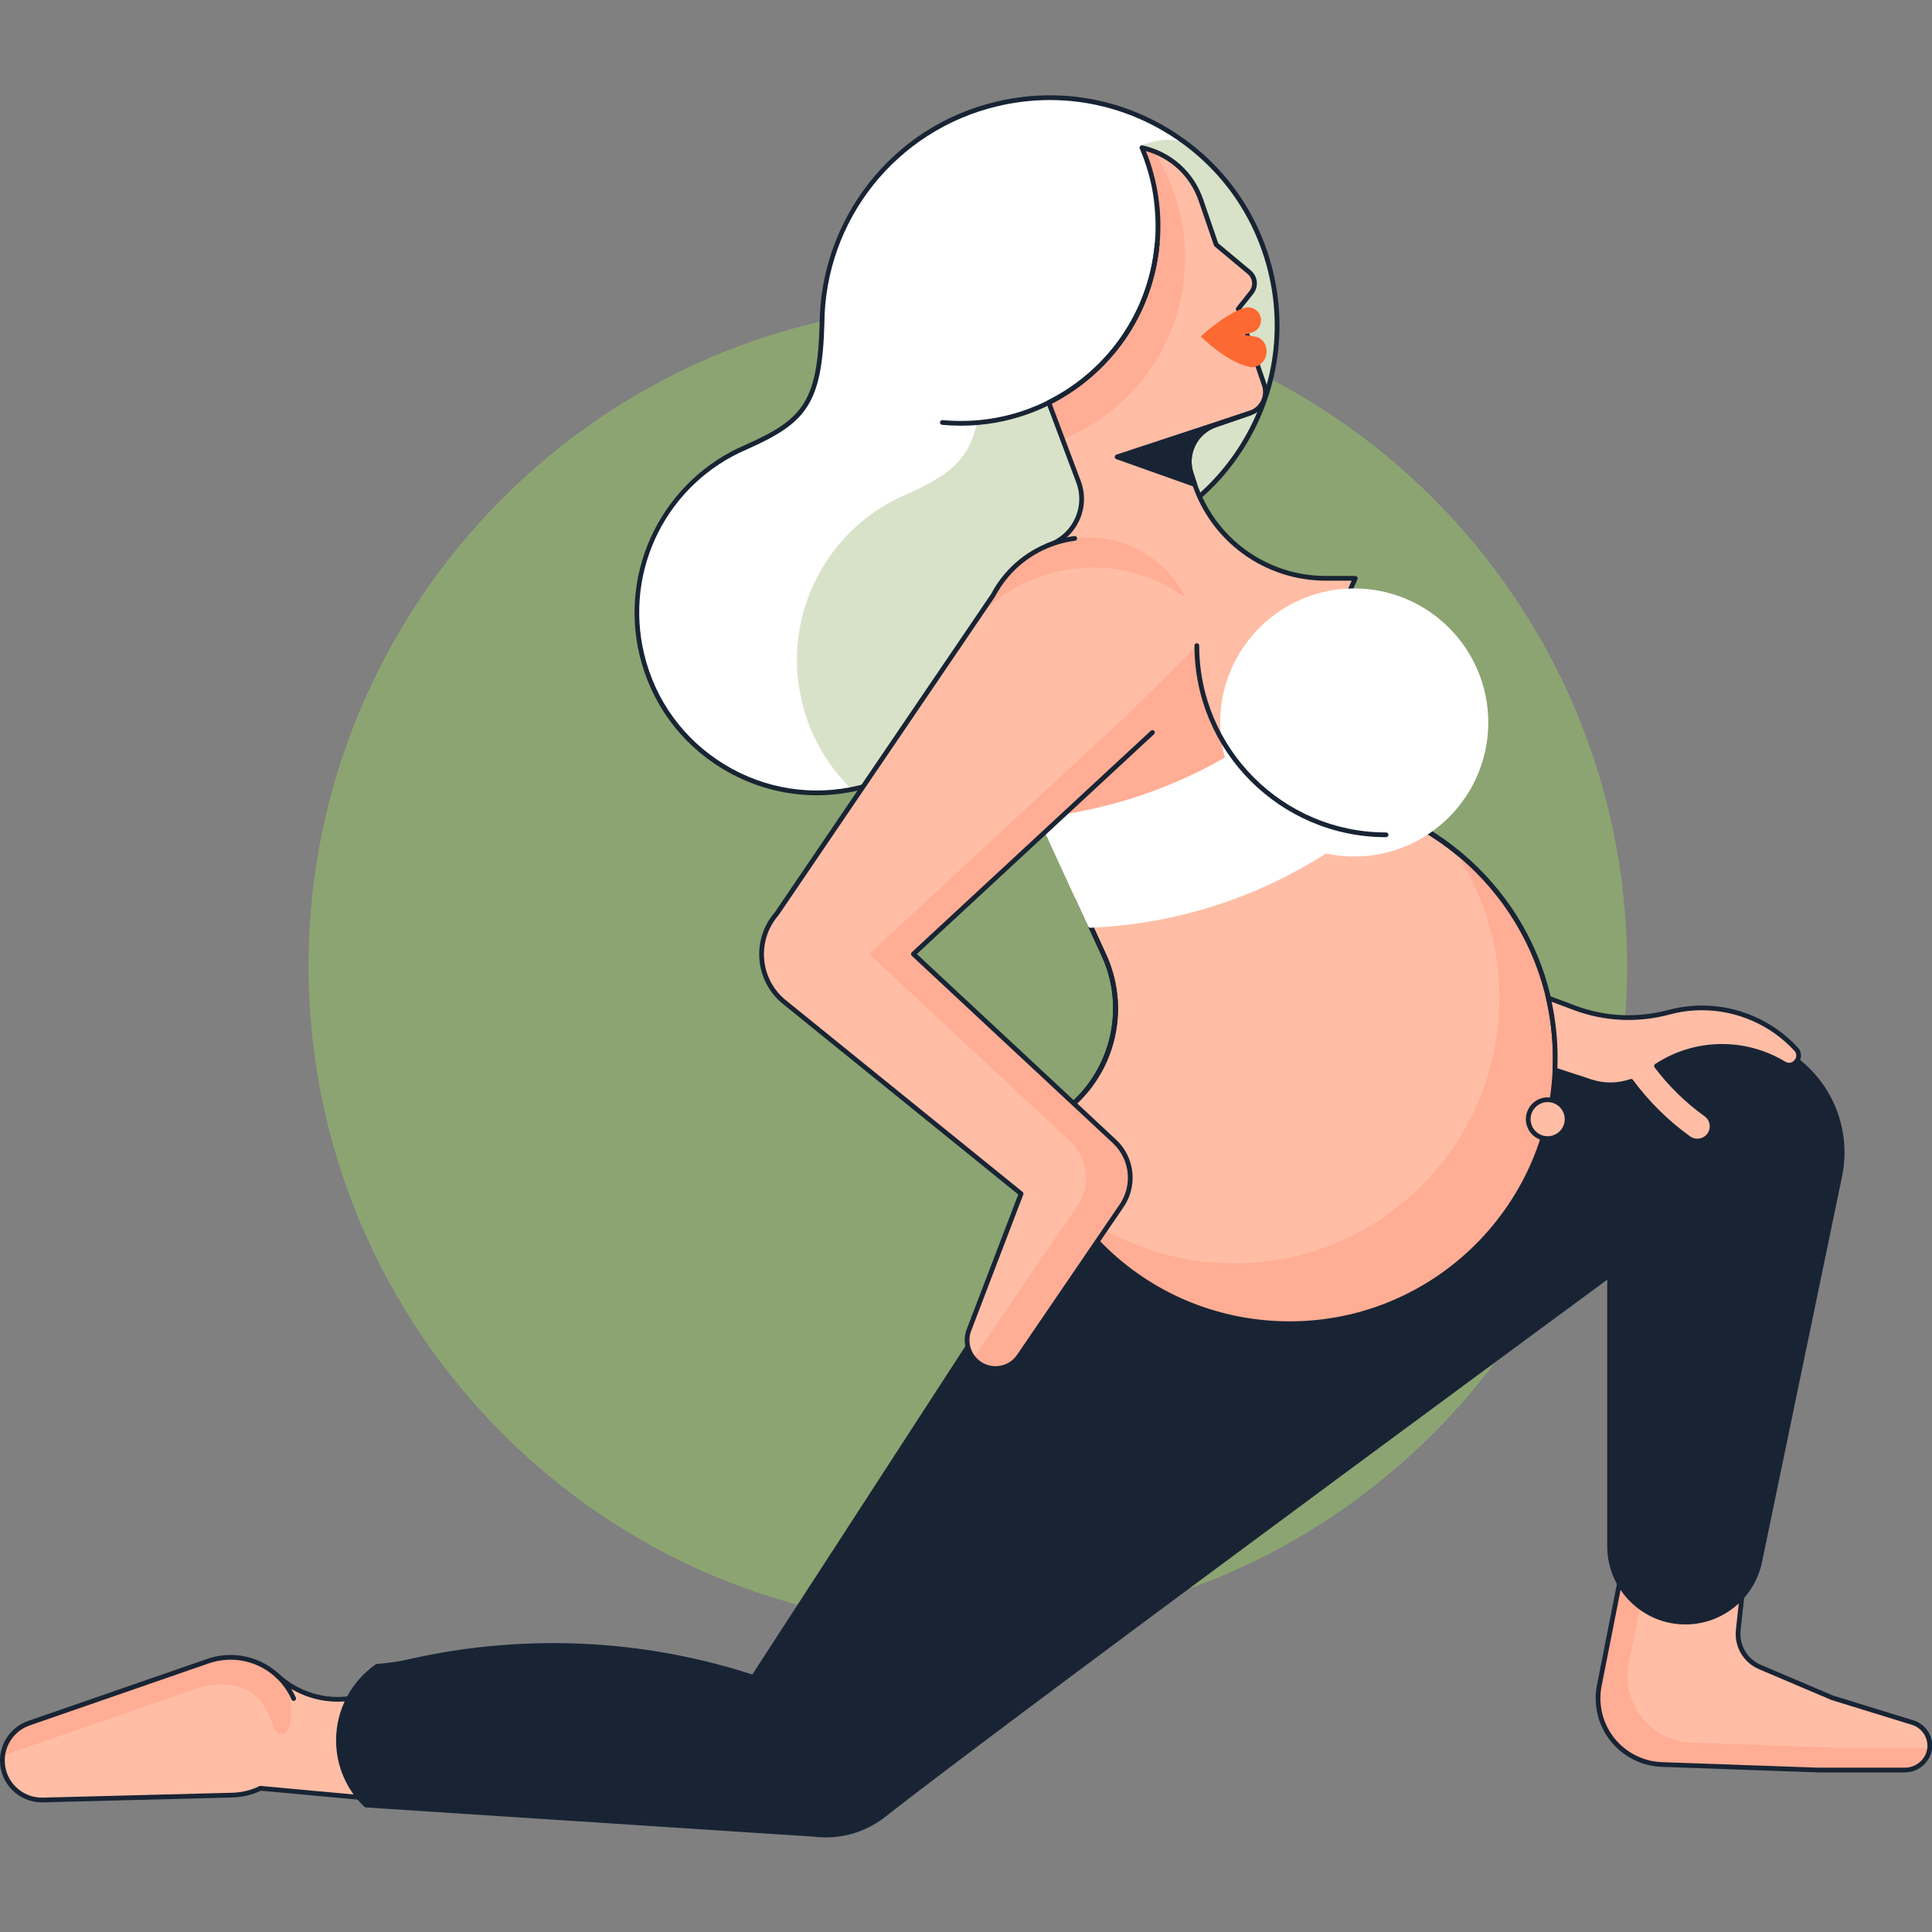
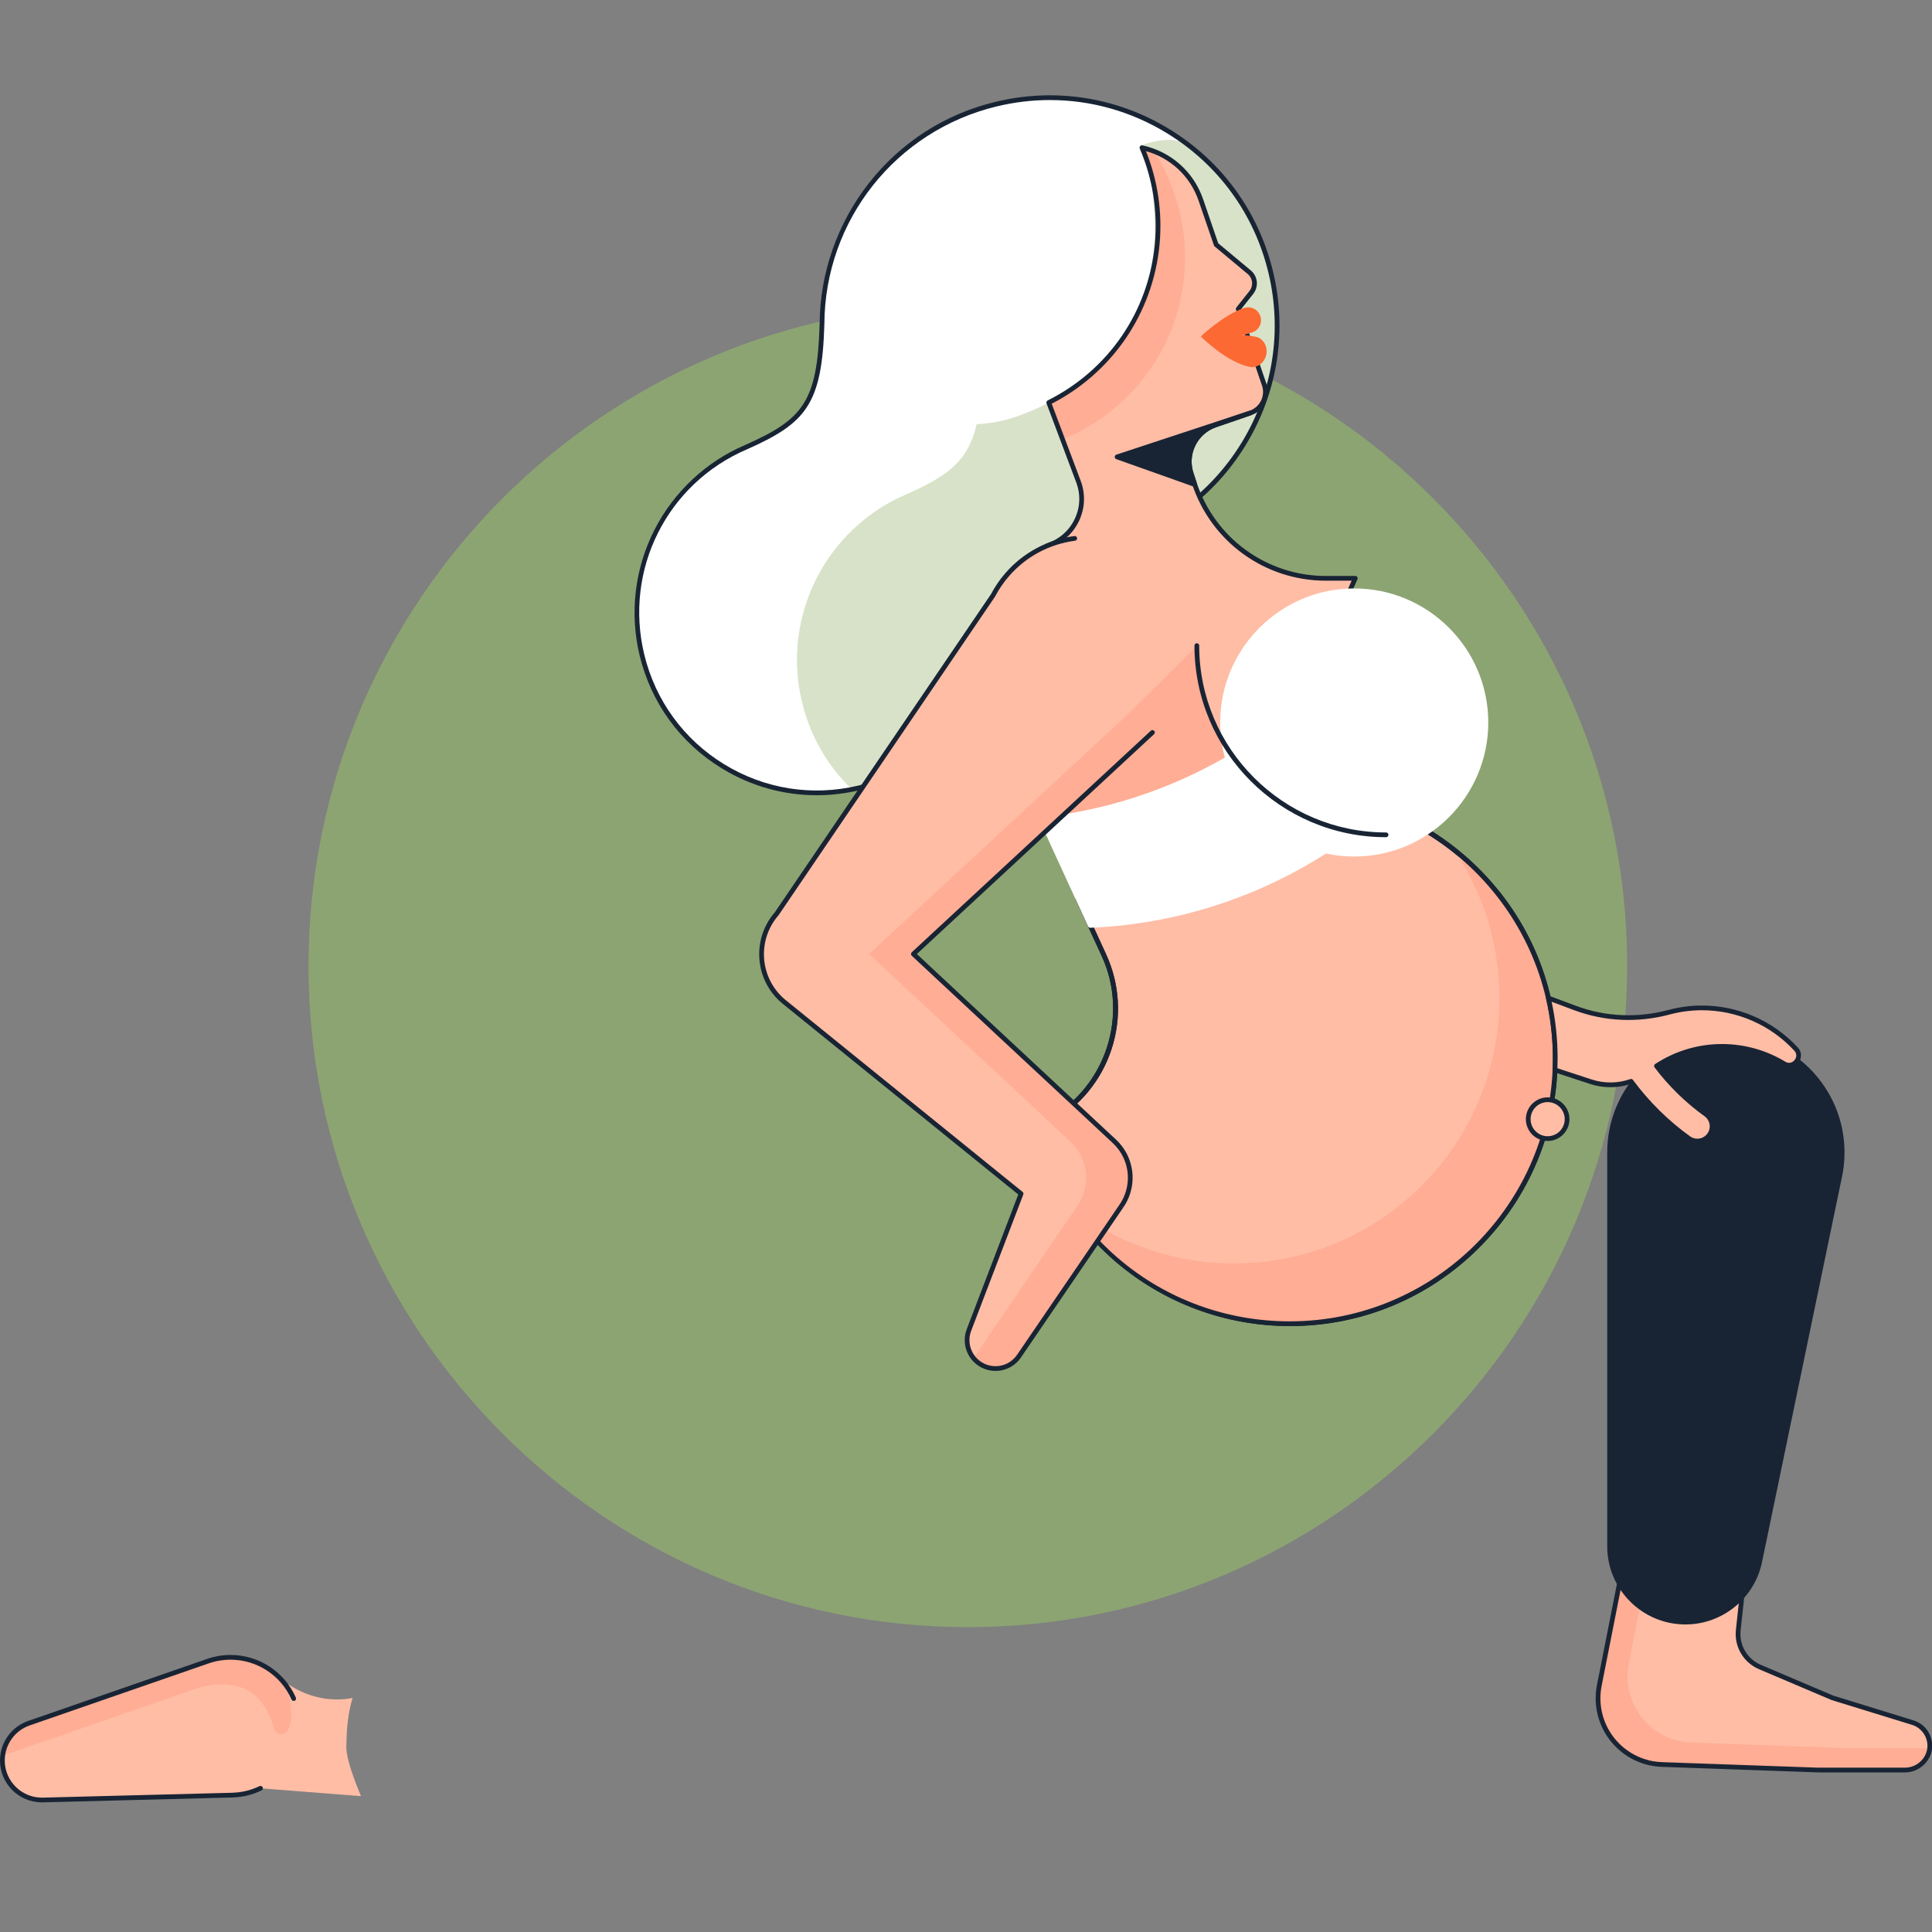
<svg xmlns="http://www.w3.org/2000/svg" width="526" height="526" viewBox="0 0 526 526" fill="none">
  <rect x="0" y="0" width="526" height="526" fill="#808080" stroke="none" />
  <g clip-path="url(#clip0_19_255)">
    <path fill-rule="evenodd" clip-rule="evenodd" d="M263.5 443C362.365 443 443 362.141 443 263C443 163.859 362.365 83 263.5 83C164.635 83 84 163.859 84 263C84 362.141 164.635 443 263.5 443Z" fill="#8CA472" />
    <path d="M203.131 121.738C218.956 114.695 223.204 109.815 223.8 88.134C223.968 60.322 242.985 35.147 271.239 28.339C304.495 20.325 337.949 40.791 345.962 74.046C353.975 107.301 333.51 140.755 300.254 148.768C300.177 148.786 300.102 148.802 300.025 148.82C278.295 153.971 274.246 159.009 270.635 175.897C267.162 194.269 253.28 209.82 233.925 214.484C207.596 220.827 181.113 204.625 174.769 178.299C169.081 154.694 181.52 130.966 203.129 121.738H203.131Z" fill="white" />
    <path d="M246.722 134.605C258.183 129.506 263.572 125.537 265.897 115.5C267.002 115.454 268.106 115.343 269.206 115.206C273.536 114.672 277.671 113.226 281.653 111.487C284.964 110.042 288.138 108.269 291.085 106.181C291.276 106.111 291.465 106.037 291.645 105.949C295.501 104.083 298.897 100.857 301.852 97.807C304.688 94.877 307.197 91.683 308.908 87.961C310.714 84.033 311.95 79.963 312.851 75.741C313.829 71.156 314.492 66.559 314.415 61.86C314.34 57.349 313.803 52.858 313.537 48.357C313.494 47.617 313.336 46.922 313.078 46.295C312.802 44.796 311.235 40.94 310.497 39.627C311.615 39.291 318.954 36.272 323.84 39.72C334.506 48.032 342.54 59.875 345.954 74.043C353.967 107.299 333.502 140.753 300.247 148.766C300.169 148.784 300.094 148.799 300.017 148.817C278.287 153.968 274.238 159.006 270.628 175.894C267.154 194.266 253.272 209.818 233.917 214.481C233.251 214.641 232.585 214.783 231.919 214.915C225.447 208.664 220.618 200.558 218.355 191.164C212.667 167.559 225.106 143.831 246.715 134.603L246.722 134.605Z" fill="#D8E2C9" />
    <path d="M222.348 216.512C213.31 216.512 204.422 214.03 196.515 209.193C185.195 202.269 177.249 191.35 174.142 178.449C171.376 166.965 172.795 154.848 178.137 144.335C183.42 133.937 192.205 125.702 202.871 121.147C218.541 114.174 222.564 109.557 223.153 88.116C223.235 74.397 227.966 60.84 236.477 49.962C245.249 38.749 257.216 31.053 271.087 27.714C287.338 23.799 304.141 26.447 318.402 35.17C332.663 43.893 342.671 57.648 346.586 73.899C350.501 90.15 347.854 106.953 339.131 121.214C330.408 135.475 316.653 145.483 300.402 149.398L300.221 149.439C300.206 149.444 300.19 149.45 300.172 149.452C278.589 154.567 274.816 159.427 271.265 176.034C267.642 195.198 253.043 210.543 234.074 215.114C230.183 216.05 226.25 216.515 222.348 216.515V216.512ZM285.857 27.237C281.039 27.237 276.189 27.81 271.387 28.966C243.917 35.585 224.611 59.916 224.441 88.137C223.837 110.14 219.413 115.198 203.39 122.326C203.387 122.326 203.384 122.329 203.379 122.331C181.611 131.627 169.84 155.101 175.394 178.147C178.421 190.713 186.161 201.348 197.186 208.091C208.21 214.835 221.204 216.884 233.77 213.857C252.245 209.405 266.468 194.457 269.998 175.778C273.629 158.794 277.751 153.445 299.813 148.208C299.831 148.203 299.849 148.198 299.868 148.193L300.095 148.141C316.01 144.306 329.481 134.502 338.024 120.538C346.566 106.571 349.159 90.114 345.324 74.198C341.489 58.283 331.688 44.811 317.721 36.269C307.968 30.302 297 27.239 285.852 27.239L285.857 27.237Z" fill="#182434" />
    <path d="M315.055 66.456C315.917 57.165 314.358 48.21 310.9 40.207C318.126 41.774 324.382 46.971 326.955 54.479L331.112 66.6L340.109 74.105C341.766 75.489 342.019 77.94 340.677 79.633L337.12 84.116L344.194 104.736C345.278 107.897 343.595 111.34 340.431 112.426L330.903 115.696C325.396 117.585 322.464 123.58 324.354 129.088L325.128 131.452C330.199 146.962 344.669 157.455 360.987 157.455H368.982L340.15 222.923L285.808 227.991L285.139 148.575C292.443 146.26 296.311 138.296 293.615 131.126L285.524 109.606C301.594 101.569 313.272 85.667 315.053 66.461L315.055 66.456Z" fill="#FFBDA5" />
    <path d="M315.055 66.456C315.917 57.165 314.359 48.21 310.9 40.207C311.979 40.442 313.035 40.757 314.059 41.149C319.481 49.501 322.632 59.46 322.632 70.157C322.632 92.542 308.841 111.704 289.292 119.616L285.527 109.598C301.597 101.562 313.275 85.659 315.055 66.453V66.456Z" fill="#FFAD94" />
-     <path d="M261.624 115.9C259.926 115.9 258.217 115.823 256.504 115.663C256.15 115.629 255.887 115.314 255.921 114.961C255.954 114.607 256.266 114.344 256.623 114.377C270.749 115.686 284.538 111.417 295.455 102.354C306.369 93.29 313.102 80.521 314.413 66.394C314.446 66.04 314.761 65.777 315.115 65.811C315.471 65.844 315.732 66.159 315.698 66.513C314.356 80.983 307.46 94.062 296.281 103.347C286.425 111.531 274.277 115.9 261.624 115.9Z" fill="#182434" />
    <path d="M285.81 228.631C285.65 228.631 285.498 228.572 285.377 228.466C285.243 228.345 285.165 228.175 285.165 227.994L284.497 148.577C284.497 148.293 284.677 148.043 284.948 147.958C288.311 146.892 291.011 144.559 292.551 141.387C294.092 138.216 294.257 134.652 293.016 131.351L284.925 109.83C284.809 109.521 284.946 109.175 285.24 109.025C301.801 100.743 312.707 84.808 314.415 66.399C315.236 57.547 313.816 48.579 310.312 40.468C310.216 40.246 310.252 39.988 310.405 39.802C310.557 39.616 310.802 39.531 311.04 39.58C318.813 41.266 324.991 46.757 327.569 54.272L331.667 66.224L340.524 73.612C342.468 75.233 342.757 78.054 341.185 80.036L337.848 84.242L344.808 104.529C346.006 108.024 344.14 111.841 340.646 113.038L331.118 116.308C328.617 117.165 326.601 118.945 325.44 121.32C324.279 123.694 324.111 126.378 324.968 128.879L325.745 131.253C330.743 146.541 344.906 156.81 360.99 156.81H368.985C369.201 156.81 369.405 156.921 369.524 157.101C369.643 157.285 369.663 157.514 369.573 157.713L340.741 223.181C340.646 223.395 340.444 223.542 340.21 223.563L285.867 228.631C285.847 228.631 285.826 228.634 285.808 228.634L285.81 228.631ZM285.79 149.034L286.448 227.282L339.714 222.314L367.994 158.098H360.99C344.346 158.098 329.691 147.47 324.516 131.65L323.742 129.286C321.744 123.462 324.862 117.087 330.694 115.085L340.222 111.815C343.043 110.847 344.55 107.766 343.583 104.945L336.509 84.325C336.437 84.116 336.478 83.886 336.615 83.716L340.171 79.233C341.304 77.806 341.095 75.77 339.696 74.603L330.7 67.099C330.609 67.024 330.54 66.923 330.503 66.812L326.346 54.69C324.054 48.009 318.738 43.023 311.989 41.144C315.215 49.137 316.498 57.88 315.698 66.518C314.828 75.896 311.538 84.911 306.178 92.588C301.093 99.874 294.242 105.856 286.334 109.918L294.221 130.897C295.589 134.533 295.406 138.458 293.71 141.953C292.084 145.302 289.281 147.803 285.792 149.037L285.79 149.034Z" fill="#182434" />
    <path d="M326.927 91.597C326.927 91.597 333.848 98.599 340.212 99.876C342.267 100.289 344.303 98.787 344.757 96.524C345.211 94.258 343.913 92.088 341.859 91.675C335.435 90.384 326.927 91.595 326.927 91.595V91.597Z" fill="#FD6932" />
    <path d="M326.927 91.597C326.927 91.597 335.283 92.436 340.953 90.493C342.785 89.866 343.758 87.871 343.131 86.041C342.504 84.209 340.509 83.236 338.679 83.863C332.958 85.827 326.929 91.6 326.929 91.6L326.927 91.597Z" fill="#FD6932" />
    <path d="M330.906 115.694C325.399 117.583 322.467 123.578 324.356 129.085L325.13 131.452C325.182 131.606 325.233 131.759 325.285 131.911L304.136 124.396L340.434 112.426L330.906 115.696V115.694Z" fill="#182434" />
    <path d="M325.285 132.553C325.213 132.553 325.14 132.541 325.068 132.517L303.919 125.002C303.658 124.909 303.488 124.662 303.491 124.388C303.493 124.112 303.671 123.869 303.935 123.782L340.233 111.812C340.571 111.701 340.932 111.882 341.045 112.22C341.159 112.555 340.978 112.922 340.643 113.035L331.115 116.305C328.614 117.162 326.599 118.943 325.437 121.317C324.276 123.691 324.108 126.375 324.965 128.876L325.742 131.25C325.78 131.366 325.819 131.482 325.858 131.596L325.894 131.702C325.974 131.937 325.912 132.195 325.737 132.37C325.613 132.492 325.45 132.556 325.282 132.556L325.285 132.553ZM306.128 124.416L324.258 130.86L323.742 129.286C322.774 126.468 322.965 123.436 324.276 120.752C324.833 119.611 325.569 118.589 326.444 117.719L306.126 124.419L306.128 124.416Z" fill="#182434" />
    <path d="M62.335 451.224C67.401 451.111 72.023 453.005 75.46 456.166C80.803 461.077 87.998 463.539 95.169 462.427C95.446 462.383 95.722 462.339 95.995 462.29C95.861 462.711 95.74 463.132 95.631 463.555C94.622 467.442 94.349 471.511 94.287 475.514C94.222 479.775 98.248 488.859 98.295 489.014L70.924 486.872C68.585 487.917 65.494 488.74 62.766 488.74C52.255 488.74 43.761 480.095 44.012 469.527C44.247 459.568 52.376 451.449 62.335 451.224Z" fill="#FFBDA5" />
    <path d="M7.881 469.142C19.679 465.054 35.807 459.466 56.267 452.378C56.381 452.337 56.5 452.298 56.616 452.257C56.621 452.257 56.624 452.254 56.629 452.251C58.554 451.586 60.619 451.217 62.771 451.217C73.133 451.217 81.53 459.617 81.53 469.976C81.53 480.335 73.391 488.467 63.251 488.725V488.73C41.401 489.293 24.211 489.735 11.68 490.056C11.587 490.056 11.497 490.059 11.404 490.059C5.463 490.059 0.648 485.243 0.648 479.303C0.648 474.595 3.672 470.598 7.884 469.137L7.881 469.142Z" fill="#FFBDA5" />
    <path d="M60.317 458.579C57.883 458.579 55.55 458.995 53.372 459.748C53.372 459.748 53.364 459.751 53.359 459.754C53.228 459.8 53.096 459.841 52.967 459.89C19.836 471.369 18.334 471.888 0.725 477.989C1.229 473.865 4.07 470.461 7.882 469.14C19.679 465.052 35.808 459.464 56.268 452.375C56.381 452.334 56.5 452.295 56.616 452.254C56.621 452.254 56.624 452.251 56.629 452.249C58.554 451.583 60.619 451.214 62.771 451.214C73.133 451.214 79.923 457.273 79.169 468.327C79.092 469.449 78.736 470.366 78.281 471.147C77.427 472.613 75.221 472.337 74.704 470.722C72.413 463.542 68.789 458.574 60.319 458.574L60.317 458.579Z" fill="#FFAD94" />
-     <path d="M99.975 490.196C99.954 490.196 99.936 490.196 99.915 490.193L70.867 487.514C70.513 487.481 70.25 487.169 70.284 486.812C70.317 486.456 70.629 486.196 70.986 486.229L98.821 488.797C95.394 482.59 93.608 478.004 93.647 475.504C93.699 472.115 93.9 467.674 95.012 463.392C95.038 463.289 95.066 463.189 95.095 463.085C87.925 464.05 80.493 461.681 75.053 456.662C74.792 456.419 74.774 456.012 75.017 455.751C75.259 455.49 75.667 455.472 75.928 455.715C81.29 460.665 88.692 462.897 95.73 461.684L95.89 461.656C96.112 461.617 96.339 461.697 96.488 461.867C96.638 462.038 96.687 462.272 96.617 462.487C96.488 462.892 96.37 463.305 96.261 463.718C95.185 467.867 94.989 472.208 94.937 475.524C94.917 476.874 95.59 480.399 100.328 488.851C100.558 489.262 100.568 489.277 100.594 489.36C100.659 489.566 100.615 489.791 100.478 489.956C100.354 490.108 100.171 490.196 99.978 490.196H99.975Z" fill="#182434" />
    <path d="M11.402 490.709C5.115 490.709 0 485.594 0 479.308C0 474.453 3.081 470.123 7.67 468.533L56.056 451.769C56.123 451.743 56.203 451.717 56.286 451.689L56.404 451.647C58.466 450.933 60.603 450.574 62.771 450.574C70.472 450.574 77.45 455.131 80.547 462.185C80.692 462.51 80.542 462.892 80.217 463.034C79.889 463.176 79.51 463.029 79.368 462.703C76.477 456.117 69.963 451.864 62.774 451.864C60.75 451.864 58.755 452.2 56.843 452.863C56.838 452.863 56.82 452.871 56.812 452.873L56.704 452.909C56.634 452.933 56.564 452.956 56.495 452.982L8.096 469.751C4.029 471.16 1.293 475 1.293 479.305C1.293 484.882 5.83 489.416 11.404 489.416C11.458 489.416 11.513 489.416 11.567 489.414H11.665C11.685 489.411 11.709 489.411 11.729 489.414L63.15 488.09C63.179 488.085 63.207 488.082 63.236 488.082C65.832 488.018 68.325 487.414 70.647 486.291C70.97 486.136 71.355 486.271 71.509 486.591C71.664 486.911 71.53 487.298 71.21 487.452C68.748 488.642 66.105 489.287 63.357 489.37C63.328 489.375 63.3 489.378 63.272 489.378L11.701 490.704C11.68 490.704 11.66 490.704 11.639 490.704H11.613C11.546 490.707 11.476 490.709 11.407 490.709H11.402Z" fill="#182434" />
-     <path d="M102.669 453.668C104.344 453.547 106.014 453.353 107.678 453.09C107.957 453.046 108.236 453 108.515 452.953C108.569 452.943 108.623 452.935 108.675 452.925C108.956 452.876 109.24 452.824 109.521 452.773C109.627 452.752 109.73 452.731 109.836 452.711C110.066 452.667 110.298 452.62 110.528 452.571C110.873 452.499 111.217 452.424 111.56 452.347C112.445 452.146 113.33 451.955 114.221 451.766C114.458 451.717 114.695 451.668 114.933 451.619C115.609 451.48 116.288 451.343 116.969 451.211C117.206 451.165 117.441 451.121 117.679 451.075C118.401 450.938 119.129 450.804 119.854 450.675C120.027 450.644 120.2 450.613 120.373 450.582C121.271 450.427 122.172 450.275 123.075 450.133C123.075 450.133 123.08 450.133 123.083 450.133C132.025 448.724 141.189 447.991 150.526 447.991C169.58 447.991 187.918 451.036 205.091 456.659C228.051 421.278 229.331 419.306 273.663 350.994C282.066 337.719 296.879 328.903 313.752 328.903C325.218 328.903 335.732 332.973 343.931 339.747L341.526 307.307L463.45 280.961L462.99 328.906C462.99 328.906 276.737 465.741 240.738 494.046C236.338 497.53 230.779 499.61 224.732 499.61C223.587 499.61 222.456 499.536 221.352 499.391L131.246 493.512L99.642 491.45C95.02 486.991 92.145 480.735 92.145 473.803C92.145 465.467 96.308 458.102 102.667 453.673L102.669 453.668Z" fill="#182434" />
-     <path d="M224.738 500.25C223.589 500.25 222.43 500.176 221.292 500.026L99.603 492.088C99.451 492.077 99.307 492.013 99.198 491.907C94.235 487.12 91.502 480.688 91.502 473.795C91.502 465.568 95.539 457.846 102.3 453.137C102.396 453.07 102.507 453.031 102.623 453.023C104.259 452.904 105.926 452.711 107.578 452.45C107.854 452.406 108.13 452.362 108.406 452.313L108.566 452.285C108.845 452.236 109.124 452.187 109.402 452.133L109.761 452.063C109.973 452.022 110.184 451.98 110.396 451.937C110.737 451.864 111.077 451.792 111.418 451.715C112.241 451.529 113.113 451.338 114.089 451.131C114.241 451.1 114.393 451.067 114.548 451.036L114.804 450.984C115.483 450.845 116.164 450.706 116.848 450.574C117.085 450.528 117.323 450.484 117.56 450.437C118.285 450.3 119.016 450.166 119.743 450.037L120.265 449.944C121.22 449.779 122.105 449.632 122.972 449.495C122.977 449.495 122.98 449.495 122.985 449.495C132.043 448.068 141.31 447.345 150.529 447.345C169.069 447.345 187.333 450.22 204.822 455.893L273.124 350.643C281.994 336.627 297.186 328.258 313.755 328.258C324.403 328.258 334.793 331.819 343.18 338.317L340.886 307.354C340.863 307.034 341.079 306.742 341.392 306.675L463.318 280.329C463.512 280.287 463.71 280.336 463.863 280.46C464.015 280.584 464.103 280.77 464.1 280.966L463.641 328.911C463.641 329.115 463.54 329.306 463.378 329.424C461.514 330.792 276.719 466.577 241.143 494.552C236.433 498.281 230.761 500.253 224.738 500.253V500.25ZM99.926 490.815L221.398 498.741C221.411 498.741 221.427 498.741 221.439 498.746C222.529 498.888 223.638 498.96 224.738 498.96C230.467 498.96 235.863 497.084 240.343 493.535C275.322 466.03 454.389 334.423 462.353 328.573L462.802 281.758L342.215 307.816L344.579 339.696C344.597 339.954 344.46 340.199 344.233 340.318C344.003 340.436 343.725 340.408 343.526 340.243C335.177 333.344 324.607 329.548 313.757 329.548C297.633 329.548 282.85 337.696 274.213 351.34L205.638 457.013C205.478 457.258 205.173 457.366 204.894 457.274C187.389 451.542 169.1 448.636 150.531 448.636C141.38 448.636 132.182 449.353 123.194 450.77C123.189 450.77 123.186 450.77 123.181 450.77C122.316 450.907 121.436 451.051 120.489 451.217L119.97 451.309C119.248 451.438 118.523 451.57 117.803 451.707C117.565 451.751 117.33 451.797 117.096 451.841C116.419 451.973 115.743 452.11 115.067 452.249L114.809 452.303C114.659 452.334 114.51 452.365 114.36 452.396C113.392 452.6 112.525 452.788 111.71 452.974C111.361 453.054 111.013 453.129 110.664 453.201C110.448 453.248 110.231 453.289 110.011 453.33L109.645 453.402C109.361 453.457 109.075 453.508 108.791 453.557L108.628 453.586C108.347 453.635 108.063 453.681 107.782 453.725C106.153 453.983 104.509 454.174 102.896 454.298C96.568 458.776 92.795 466.051 92.795 473.798C92.795 480.257 95.327 486.291 99.928 490.815H99.926Z" fill="#182434" />
    <path d="M285.898 305.036C301.628 296.257 308.201 276.705 300.549 260.057L293.454 244.622C306.645 227.153 327.582 215.859 351.159 215.859C391.07 215.859 423.425 248.214 423.425 288.125C423.425 328.036 391.07 360.39 351.159 360.39C315.117 360.39 285.24 334.002 279.787 299.493C281.857 301.297 283.906 303.14 285.898 305.039V305.036Z" fill="#FFBDA5" />
    <path d="M351.16 361.033C333.691 361.033 316.795 354.759 303.581 343.368C290.507 332.095 281.831 316.549 279.149 299.591C279.108 299.323 279.237 299.057 279.475 298.925C279.712 298.794 280.006 298.825 280.21 299.003C282.381 300.894 284.277 302.611 285.994 304.239C301.166 295.49 307.303 276.303 299.96 260.328L292.866 244.893C292.768 244.676 292.794 244.423 292.938 244.235C299.594 235.419 308.301 228.115 318.118 223.116C328.41 217.875 339.528 215.217 351.16 215.217C370.634 215.217 388.944 222.802 402.715 236.572C416.485 250.343 424.07 268.653 424.07 288.128C424.07 307.602 416.485 325.912 402.715 339.683C388.944 353.453 370.634 361.038 351.16 361.038V361.033ZM280.731 301.176C286.972 335.223 316.307 359.743 351.162 359.743C390.652 359.743 422.782 327.615 422.782 288.122C422.782 248.629 390.655 216.502 351.162 216.502C328.625 216.502 307.886 226.776 294.205 244.702L301.137 259.786C304.892 267.957 305.414 277.159 302.606 285.696C299.813 294.19 293.991 301.256 286.213 305.596C285.965 305.736 285.658 305.695 285.454 305.501C284.024 304.138 282.471 302.714 280.731 301.176Z" fill="#182434" />
    <path d="M408.222 271.714C408.222 256.79 403.695 242.921 395.943 231.406C412.681 244.64 423.425 265.125 423.425 288.122C423.425 328.033 391.07 360.388 351.159 360.388C326.181 360.388 304.167 347.711 291.188 328.444C303.499 338.173 319.047 343.98 335.956 343.98C375.867 343.98 408.222 311.625 408.222 271.714Z" fill="#FFAD94" />
    <path d="M351.16 361.033C333.691 361.033 316.795 354.759 303.581 343.368C290.507 332.095 281.831 316.549 279.149 299.591C279.108 299.323 279.237 299.057 279.475 298.925C279.712 298.794 280.006 298.825 280.21 299.003C282.381 300.894 284.277 302.611 285.994 304.239C301.166 295.49 307.303 276.303 299.96 260.328L292.866 244.893C292.768 244.676 292.794 244.423 292.938 244.235C299.594 235.419 308.301 228.115 318.118 223.116C328.41 217.875 339.528 215.217 351.16 215.217C370.634 215.217 388.944 222.802 402.715 236.572C416.485 250.343 424.07 268.653 424.07 288.128C424.07 307.602 416.485 325.912 402.715 339.683C388.944 353.453 370.634 361.038 351.16 361.038V361.033ZM280.731 301.176C286.972 335.223 316.307 359.743 351.162 359.743C390.652 359.743 422.782 327.615 422.782 288.122C422.782 248.629 390.655 216.502 351.162 216.502C328.625 216.502 307.886 226.776 294.205 244.702L301.137 259.786C304.892 267.957 305.414 277.159 302.606 285.696C299.813 294.19 293.991 301.256 286.213 305.596C285.965 305.736 285.658 305.695 285.454 305.501C284.024 304.138 282.471 302.714 280.731 301.176Z" fill="#182434" />
    <path d="M421.36 309.991C424.282 309.991 426.651 307.623 426.651 304.701C426.651 301.779 424.282 299.41 421.36 299.41C418.438 299.41 416.07 301.779 416.07 304.701C416.07 307.623 418.438 309.991 421.36 309.991Z" fill="#FFBDA5" />
    <path d="M421.36 310.637C418.088 310.637 415.425 307.973 415.425 304.701C415.425 301.429 418.088 298.765 421.36 298.765C424.633 298.765 427.296 301.429 427.296 304.701C427.296 307.973 424.633 310.637 421.36 310.637ZM421.36 300.056C418.8 300.056 416.715 302.141 416.715 304.701C416.715 307.261 418.8 309.346 421.36 309.346C423.921 309.346 426.006 307.261 426.006 304.701C426.006 302.141 423.921 300.056 421.36 300.056Z" fill="#182434" />
    <path d="M318.043 220.626L284.406 226.616L327.063 187.133C327.063 187.133 330.939 201.849 335.734 206.12C340.527 210.388 318.046 220.626 318.046 220.626H318.043Z" fill="#FFAD94" />
    <path d="M283.599 223.173C304.5 220.907 323.902 213.655 340.594 202.625C341.461 203.952 342.372 205.255 343.332 206.535C349.719 215.049 357.774 221.94 366.577 227.808C346.79 242.061 322.802 250.846 296.827 251.953L283.601 223.176L283.599 223.173Z" fill="white" />
    <path d="M296.825 252.596C296.574 252.596 296.345 252.449 296.239 252.219L283.013 223.439C282.925 223.251 282.935 223.031 283.039 222.851C283.142 222.67 283.325 222.549 283.531 222.528C303.7 220.342 323.308 213.274 340.24 202.084C340.382 201.988 340.558 201.954 340.726 201.991C340.893 202.024 341.04 202.125 341.136 202.269C342.013 203.611 342.927 204.915 343.851 206.146C349.642 213.865 357.193 220.773 366.938 227.269C367.113 227.385 367.222 227.581 367.224 227.793C367.227 228.004 367.129 228.203 366.956 228.327C346.416 243.122 322.175 251.515 296.856 252.594C296.845 252.594 296.838 252.594 296.827 252.594L296.825 252.596ZM284.556 223.715L297.227 251.288C321.829 250.157 345.384 242.054 365.441 227.824C355.947 221.395 348.537 214.551 342.813 206.92C341.998 205.833 341.19 204.69 340.408 203.516C323.68 214.45 304.402 221.421 284.556 223.713V223.715Z" fill="white" />
    <path d="M211.39 248.857C211.413 248.831 211.436 248.805 211.46 248.779L270.349 162.103C271.369 160.16 272.62 158.299 274.115 156.562C284.69 144.26 303.241 142.858 315.543 153.437C327.845 164.013 329.247 182.563 318.668 194.865C317.177 196.602 315.525 198.119 313.755 199.418L248.663 259.742C268.414 278.145 287.137 295.588 303.398 310.74C304.722 311.973 305.747 313.413 306.464 314.97C306.464 314.972 306.464 314.975 306.467 314.977C306.552 315.163 306.634 315.352 306.712 315.543C306.72 315.563 306.727 315.586 306.738 315.607C306.807 315.777 306.872 315.95 306.934 316.123C306.947 316.159 306.96 316.195 306.97 316.232C307.024 316.392 307.076 316.549 307.125 316.712C307.14 316.761 307.153 316.81 307.169 316.859C307.212 317.008 307.254 317.156 307.29 317.308C307.305 317.367 307.318 317.426 307.334 317.486C307.367 317.625 307.398 317.765 307.427 317.907C307.442 317.976 307.455 318.046 307.468 318.116C307.494 318.247 307.517 318.379 307.538 318.51C307.551 318.588 307.561 318.668 307.574 318.745C307.592 318.869 307.607 318.99 307.62 319.114C307.631 319.202 307.638 319.287 307.649 319.375C307.659 319.489 307.669 319.605 307.677 319.721C307.685 319.816 307.69 319.912 307.695 320.007C307.7 320.113 307.703 320.219 307.705 320.327C307.705 320.43 307.711 320.536 307.711 320.639C307.711 320.735 307.711 320.833 307.708 320.929C307.708 321.042 307.703 321.156 307.698 321.267C307.692 321.352 307.687 321.44 307.682 321.525C307.674 321.649 307.667 321.772 307.656 321.894C307.649 321.966 307.641 322.038 307.633 322.113C307.618 322.247 307.605 322.384 307.584 322.518C307.576 322.575 307.566 322.632 307.558 322.689C307.535 322.838 307.512 322.988 307.483 323.138C307.476 323.171 307.468 323.207 307.463 323.241C307.122 324.996 306.43 326.702 305.38 328.25C305.372 328.26 305.365 328.273 305.359 328.284C305.341 328.309 305.326 328.333 305.308 328.358C305.3 328.371 305.29 328.384 305.282 328.397C305.282 328.4 305.277 328.405 305.274 328.408C305.274 328.41 305.272 328.413 305.269 328.415C290.074 350.692 286.143 356.455 277.436 369.222C277.276 369.457 277.101 369.686 276.912 369.906C274.125 373.147 269.237 373.516 265.993 370.729C263.43 368.527 262.666 365.015 263.83 362.037C268.61 349.538 271.124 342.965 277.999 324.993C258.653 309.333 236.547 291.436 213.558 272.826V272.821C213.434 272.718 213.302 272.615 213.176 272.506C206.151 266.467 205.351 255.876 211.39 248.851V248.857Z" fill="#FFBDA5" />
    <path d="M265.42 369.222C274.127 356.455 278.058 350.692 293.253 328.415C293.253 328.413 293.256 328.41 293.258 328.408C293.258 328.405 293.263 328.4 293.266 328.397C293.274 328.384 293.284 328.371 293.292 328.358C293.31 328.333 293.325 328.309 293.343 328.284C293.343 328.284 293.359 328.26 293.364 328.25C294.417 326.702 295.109 324.996 295.447 323.241C295.454 323.207 295.462 323.171 295.467 323.138C295.496 322.988 295.519 322.838 295.542 322.689C295.55 322.632 295.56 322.575 295.568 322.518C295.586 322.384 295.602 322.247 295.617 322.113C295.625 322.041 295.633 321.969 295.64 321.894C295.651 321.77 295.658 321.646 295.666 321.525C295.671 321.44 295.676 321.352 295.682 321.267C295.687 321.153 295.689 321.04 295.692 320.929C295.692 320.833 295.694 320.735 295.694 320.639C295.694 320.536 295.694 320.43 295.689 320.327C295.687 320.221 295.684 320.116 295.679 320.01C295.674 319.914 295.669 319.819 295.661 319.723C295.653 319.607 295.643 319.494 295.633 319.378C295.625 319.29 295.614 319.205 295.604 319.117C295.591 318.993 295.573 318.869 295.558 318.748C295.547 318.67 295.534 318.59 295.522 318.513C295.501 318.381 295.478 318.25 295.452 318.118C295.439 318.048 295.426 317.979 295.411 317.909C295.382 317.767 295.351 317.628 295.318 317.488C295.302 317.429 295.289 317.37 295.274 317.31C295.235 317.161 295.194 317.011 295.153 316.861C295.137 316.812 295.124 316.763 295.109 316.714C295.06 316.554 295.008 316.394 294.954 316.234C294.941 316.198 294.931 316.162 294.918 316.126C294.856 315.953 294.791 315.78 294.722 315.61C294.714 315.589 294.706 315.566 294.696 315.545C294.618 315.354 294.536 315.166 294.451 314.98C294.451 314.977 294.451 314.975 294.448 314.972C293.731 313.416 292.706 311.976 291.382 310.742C275.121 295.588 256.398 278.145 236.647 259.742L301.739 199.418C303.483 198.138 323.742 178.103 325.763 175.856C325.734 182.594 326.612 185.427 327.907 190.243C326.415 191.98 315.522 198.117 313.752 199.415L248.661 259.74C268.411 278.143 287.134 295.586 303.395 310.737C304.719 311.971 305.744 313.411 306.461 314.967C306.461 314.97 306.461 314.972 306.464 314.975C306.549 315.161 306.632 315.349 306.709 315.54C306.717 315.561 306.725 315.584 306.735 315.605C306.805 315.775 306.869 315.948 306.931 316.121C306.944 316.157 306.957 316.193 306.967 316.229C307.021 316.389 307.073 316.546 307.122 316.709C307.137 316.758 307.15 316.807 307.166 316.856C307.21 317.006 307.251 317.153 307.287 317.305C307.303 317.365 307.316 317.424 307.331 317.483C307.365 317.623 307.396 317.762 307.424 317.904C307.439 317.974 307.452 318.043 307.465 318.113C307.491 318.245 307.514 318.376 307.535 318.508C307.548 318.585 307.558 318.665 307.571 318.743C307.589 318.867 307.605 318.988 307.617 319.112C307.628 319.199 307.636 319.285 307.646 319.372C307.656 319.486 307.666 319.602 307.674 319.718C307.682 319.814 307.687 319.909 307.692 320.005C307.697 320.11 307.7 320.216 307.703 320.322C307.703 320.425 307.708 320.531 307.708 320.634C307.708 320.73 307.708 320.828 307.705 320.923C307.705 321.037 307.7 321.15 307.695 321.261C307.69 321.347 307.685 321.434 307.679 321.52C307.672 321.643 307.664 321.767 307.651 321.889C307.643 321.961 307.636 322.033 307.628 322.108C307.612 322.242 307.599 322.379 307.579 322.513C307.571 322.57 307.561 322.627 307.553 322.683C307.53 322.833 307.506 322.983 307.478 323.132C307.47 323.169 307.463 323.202 307.457 323.236C307.117 324.991 306.425 326.696 305.375 328.245C305.367 328.255 305.359 328.268 305.354 328.278C305.336 328.304 305.321 328.327 305.303 328.353C305.295 328.366 305.284 328.379 305.277 328.392C305.277 328.395 305.272 328.4 305.269 328.402C305.269 328.405 305.266 328.408 305.264 328.41C290.069 350.687 286.138 356.45 277.431 369.217C277.271 369.451 277.095 369.681 276.907 369.9C274.12 373.142 269.232 373.511 265.988 370.724C265.632 370.417 265.314 370.084 265.028 369.733C265.164 369.565 265.296 369.392 265.417 369.217L265.42 369.222Z" fill="#FFAD94" />
-     <path d="M266.44 167.86L270.352 162.103C271.371 160.16 272.623 158.299 274.117 156.562C284.693 144.26 303.243 142.858 315.546 153.437C318.627 156.087 321.025 159.236 322.723 162.663C305.406 150.079 281.266 152.216 266.442 167.858L266.44 167.86Z" fill="#FFAD94" />
-     <path d="M271.033 373.242C269.097 373.242 267.151 372.577 265.572 371.219C262.875 368.899 261.933 365.116 263.229 361.805L277.229 325.202L213.152 273.33C213.132 273.312 213.111 273.296 213.093 273.275L213.049 273.239C212.951 273.159 212.853 273.082 212.755 272.999C205.472 266.738 204.639 255.716 210.902 248.433C210.917 248.415 210.936 248.397 210.951 248.379L269.797 161.77C270.85 159.765 272.137 157.873 273.627 156.141C278.463 150.515 285.173 146.895 292.523 145.94C292.879 145.893 293.199 146.144 293.245 146.497C293.292 146.851 293.041 147.173 292.688 147.22C285.655 148.131 279.232 151.599 274.605 156.983C273.172 158.65 271.934 160.472 270.922 162.402C270.912 162.423 270.899 162.446 270.883 162.467L211.994 249.143C211.978 249.164 211.963 249.184 211.947 249.202L211.88 249.277C206.081 256.021 206.853 266.225 213.596 272.024C213.681 272.096 213.769 272.166 213.854 272.235L213.965 272.323C213.986 272.341 214.007 272.359 214.025 272.377L278.401 324.493C278.618 324.668 278.698 324.965 278.597 325.225L264.429 362.269C263.329 365.077 264.127 368.28 266.411 370.241C269.379 372.791 273.869 372.453 276.419 369.485C276.584 369.291 276.747 369.08 276.901 368.855C276.907 368.845 276.914 368.837 276.922 368.827L304.737 328.049C304.737 328.049 304.75 328.031 304.755 328.026C304.755 328.026 304.776 327.995 304.778 327.992L304.807 327.953C304.807 327.953 304.82 327.93 304.828 327.92L304.848 327.886C305.831 326.438 306.5 324.836 306.83 323.117L306.851 323.022C306.877 322.877 306.9 322.735 306.92 322.591L306.946 322.425C306.964 322.299 306.977 322.17 306.993 322.041L307.016 321.832C307.026 321.716 307.034 321.6 307.042 321.481V321.432C307.05 321.367 307.055 321.3 307.057 321.236C307.062 321.127 307.065 321.019 307.068 320.913C307.068 320.82 307.07 320.727 307.07 320.637C307.07 320.539 307.07 320.441 307.065 320.34C307.065 320.239 307.06 320.136 307.055 320.036C307.05 319.945 307.044 319.855 307.039 319.765C307.031 319.654 307.024 319.543 307.013 319.434C307.006 319.352 306.998 319.269 306.988 319.187C306.975 319.068 306.959 318.949 306.944 318.833C306.933 318.758 306.923 318.683 306.91 318.611C306.89 318.485 306.869 318.358 306.843 318.234L306.804 318.036C306.776 317.904 306.748 317.77 306.714 317.638C306.701 317.579 306.686 317.525 306.673 317.468C306.637 317.323 306.598 317.181 306.557 317.039L306.515 316.9C306.469 316.748 306.42 316.595 306.368 316.443L306.332 316.34C306.273 316.175 306.211 316.01 306.146 315.847L306.12 315.783C306.048 315.604 305.971 315.424 305.888 315.246C305.184 313.715 304.2 312.361 302.967 311.212C302.954 311.202 302.944 311.189 302.931 311.176L248.232 260.212C248.101 260.09 248.026 259.918 248.026 259.739C248.026 259.561 248.101 259.389 248.232 259.267L313.323 198.943C313.584 198.7 313.992 198.716 314.234 198.976C314.477 199.237 314.461 199.645 314.201 199.887L249.618 259.739L303.844 310.265C303.844 310.265 303.87 310.288 303.88 310.301C305.22 311.558 306.288 313.037 307.055 314.696C307.148 314.9 307.235 315.099 307.315 315.297L307.341 315.364C307.413 315.545 307.481 315.726 307.545 315.906L307.584 316.02C307.641 316.188 307.695 316.353 307.746 316.523L307.79 316.675C307.837 316.833 307.878 316.99 307.919 317.148C307.935 317.21 307.95 317.274 307.966 317.336C307.999 317.481 308.033 317.628 308.064 317.775L308.108 317.992C308.133 318.131 308.159 318.27 308.18 318.407C308.193 318.487 308.206 318.57 308.216 318.652C308.234 318.781 308.25 318.91 308.265 319.039C308.275 319.13 308.286 319.22 308.293 319.313C308.304 319.432 308.314 319.553 308.322 319.674C308.33 319.772 308.335 319.873 308.34 319.974C308.345 320.085 308.348 320.196 308.35 320.307C308.353 320.415 308.355 320.523 308.355 320.632C308.355 320.735 308.355 320.836 308.35 320.936C308.35 321.055 308.345 321.174 308.34 321.29C308.337 321.365 308.332 321.439 308.327 321.514V321.561C308.317 321.69 308.306 321.819 308.296 321.948C308.291 322.002 308.286 322.056 308.278 322.108L308.27 322.178C308.255 322.32 308.239 322.461 308.221 322.603L308.193 322.781C308.17 322.939 308.144 323.096 308.115 323.254L308.092 323.365C307.728 325.249 306.995 327.011 305.917 328.601C305.909 328.617 305.899 328.632 305.888 328.645L305.837 328.72L305.289 328.379L305.808 328.764C305.808 328.764 305.798 328.782 305.793 328.787L277.965 369.588C277.965 369.588 277.952 369.609 277.944 369.619C277.769 369.872 277.585 370.112 277.397 370.331C275.74 372.257 273.392 373.248 271.03 373.248L271.033 373.242Z" fill="#182434" />
+     <path d="M271.033 373.242C269.097 373.242 267.151 372.577 265.572 371.219C262.875 368.899 261.933 365.116 263.229 361.805L277.229 325.202L213.152 273.33C213.132 273.312 213.111 273.296 213.093 273.275L213.049 273.239C212.951 273.159 212.853 273.082 212.755 272.999C205.472 266.738 204.639 255.716 210.902 248.433C210.917 248.415 210.936 248.397 210.951 248.379L269.797 161.77C270.85 159.765 272.137 157.873 273.627 156.141C278.463 150.515 285.173 146.895 292.523 145.94C292.879 145.893 293.199 146.144 293.245 146.497C293.292 146.851 293.041 147.173 292.688 147.22C285.655 148.131 279.232 151.599 274.605 156.983C273.172 158.65 271.934 160.472 270.922 162.402C270.912 162.423 270.899 162.446 270.883 162.467L211.994 249.143C211.978 249.164 211.963 249.184 211.947 249.202L211.88 249.277C206.081 256.021 206.853 266.225 213.596 272.024C213.681 272.096 213.769 272.166 213.854 272.235L213.965 272.323C213.986 272.341 214.007 272.359 214.025 272.377L278.401 324.493C278.618 324.668 278.698 324.965 278.597 325.225L264.429 362.269C263.329 365.077 264.127 368.28 266.411 370.241C269.379 372.791 273.869 372.453 276.419 369.485C276.584 369.291 276.747 369.08 276.901 368.855C276.907 368.845 276.914 368.837 276.922 368.827L304.737 328.049C304.755 328.026 304.776 327.995 304.778 327.992L304.807 327.953C304.807 327.953 304.82 327.93 304.828 327.92L304.848 327.886C305.831 326.438 306.5 324.836 306.83 323.117L306.851 323.022C306.877 322.877 306.9 322.735 306.92 322.591L306.946 322.425C306.964 322.299 306.977 322.17 306.993 322.041L307.016 321.832C307.026 321.716 307.034 321.6 307.042 321.481V321.432C307.05 321.367 307.055 321.3 307.057 321.236C307.062 321.127 307.065 321.019 307.068 320.913C307.068 320.82 307.07 320.727 307.07 320.637C307.07 320.539 307.07 320.441 307.065 320.34C307.065 320.239 307.06 320.136 307.055 320.036C307.05 319.945 307.044 319.855 307.039 319.765C307.031 319.654 307.024 319.543 307.013 319.434C307.006 319.352 306.998 319.269 306.988 319.187C306.975 319.068 306.959 318.949 306.944 318.833C306.933 318.758 306.923 318.683 306.91 318.611C306.89 318.485 306.869 318.358 306.843 318.234L306.804 318.036C306.776 317.904 306.748 317.77 306.714 317.638C306.701 317.579 306.686 317.525 306.673 317.468C306.637 317.323 306.598 317.181 306.557 317.039L306.515 316.9C306.469 316.748 306.42 316.595 306.368 316.443L306.332 316.34C306.273 316.175 306.211 316.01 306.146 315.847L306.12 315.783C306.048 315.604 305.971 315.424 305.888 315.246C305.184 313.715 304.2 312.361 302.967 311.212C302.954 311.202 302.944 311.189 302.931 311.176L248.232 260.212C248.101 260.09 248.026 259.918 248.026 259.739C248.026 259.561 248.101 259.389 248.232 259.267L313.323 198.943C313.584 198.7 313.992 198.716 314.234 198.976C314.477 199.237 314.461 199.645 314.201 199.887L249.618 259.739L303.844 310.265C303.844 310.265 303.87 310.288 303.88 310.301C305.22 311.558 306.288 313.037 307.055 314.696C307.148 314.9 307.235 315.099 307.315 315.297L307.341 315.364C307.413 315.545 307.481 315.726 307.545 315.906L307.584 316.02C307.641 316.188 307.695 316.353 307.746 316.523L307.79 316.675C307.837 316.833 307.878 316.99 307.919 317.148C307.935 317.21 307.95 317.274 307.966 317.336C307.999 317.481 308.033 317.628 308.064 317.775L308.108 317.992C308.133 318.131 308.159 318.27 308.18 318.407C308.193 318.487 308.206 318.57 308.216 318.652C308.234 318.781 308.25 318.91 308.265 319.039C308.275 319.13 308.286 319.22 308.293 319.313C308.304 319.432 308.314 319.553 308.322 319.674C308.33 319.772 308.335 319.873 308.34 319.974C308.345 320.085 308.348 320.196 308.35 320.307C308.353 320.415 308.355 320.523 308.355 320.632C308.355 320.735 308.355 320.836 308.35 320.936C308.35 321.055 308.345 321.174 308.34 321.29C308.337 321.365 308.332 321.439 308.327 321.514V321.561C308.317 321.69 308.306 321.819 308.296 321.948C308.291 322.002 308.286 322.056 308.278 322.108L308.27 322.178C308.255 322.32 308.239 322.461 308.221 322.603L308.193 322.781C308.17 322.939 308.144 323.096 308.115 323.254L308.092 323.365C307.728 325.249 306.995 327.011 305.917 328.601C305.909 328.617 305.899 328.632 305.888 328.645L305.837 328.72L305.289 328.379L305.808 328.764C305.808 328.764 305.798 328.782 305.793 328.787L277.965 369.588C277.965 369.588 277.952 369.609 277.944 369.619C277.769 369.872 277.585 370.112 277.397 370.331C275.74 372.257 273.392 373.248 271.03 373.248L271.033 373.242Z" fill="#182434" />
    <path d="M394.047 222.047C408.047 208.047 408.047 185.349 394.047 171.349C380.047 157.349 357.349 157.349 343.349 171.349C329.349 185.349 329.349 208.047 343.349 222.047C357.349 236.047 380.047 236.047 394.047 222.047Z" fill="white" />
    <path d="M368.699 233.195C348.574 233.195 332.205 216.823 332.205 196.701C332.205 176.579 348.577 160.207 368.699 160.207C388.821 160.207 405.195 176.579 405.195 196.701C405.195 216.823 388.823 233.195 368.699 233.195ZM368.699 161.494C349.286 161.494 333.495 177.288 333.495 196.698C333.495 216.108 349.289 231.902 368.699 231.902C388.108 231.902 403.905 216.108 403.905 196.698C403.905 177.288 388.111 161.494 368.699 161.494Z" fill="white" />
    <path d="M377.367 227.932C348.602 227.932 325.2 204.53 325.2 175.765C325.2 175.409 325.489 175.12 325.845 175.12C326.201 175.12 326.49 175.409 326.49 175.765C326.49 203.818 349.312 226.642 377.367 226.642C377.723 226.642 378.012 226.931 378.012 227.287C378.012 227.643 377.723 227.932 377.367 227.932Z" fill="#182434" />
    <path d="M435.103 461.431C435.103 461.395 435.108 461.361 435.111 461.325C435.126 461.044 435.147 460.765 435.178 460.489C435.178 460.479 435.18 460.468 435.183 460.458C435.247 459.847 435.343 459.245 435.467 458.652C439.364 438.93 439.379 438.847 442.935 420.847C444.401 413.329 451.021 407.654 458.967 407.654C467.992 407.654 475.305 414.968 475.305 423.992C475.305 424.586 475.272 425.174 475.21 425.753C474.255 434.568 473.76 439.144 473.256 443.771C472.789 448.076 475.197 452.177 479.182 453.872C486.877 457.142 490.139 458.53 498.847 462.231C511.874 466.249 512.016 466.293 520.682 468.967C523.402 469.777 525.39 472.291 525.4 475.272C525.415 478.923 522.29 481.909 518.641 481.909H495.36C495.239 481.909 495.12 481.904 495.001 481.899C484.794 481.539 470.616 481.038 452.469 480.394V480.389C452.169 480.379 451.872 480.361 451.578 480.335C451.576 480.335 451.57 480.335 451.568 480.335C451.276 480.309 450.985 480.278 450.696 480.239C450.69 480.239 450.683 480.239 450.677 480.239C450.391 480.201 450.11 480.157 449.828 480.103C449.818 480.103 449.81 480.1 449.8 480.097C449.521 480.046 449.248 479.989 448.974 479.925C448.961 479.922 448.948 479.919 448.935 479.917C448.667 479.852 448.399 479.783 448.136 479.708C448.12 479.703 448.102 479.697 448.086 479.695C447.826 479.62 447.568 479.537 447.312 479.452C447.292 479.445 447.274 479.439 447.253 479.432C447.003 479.346 446.752 479.254 446.507 479.158C446.484 479.148 446.461 479.14 446.437 479.13C446.197 479.034 445.957 478.934 445.723 478.825C445.694 478.812 445.666 478.799 445.64 478.786C445.41 478.681 445.181 478.572 444.956 478.456C444.925 478.441 444.892 478.423 444.861 478.407C444.641 478.294 444.424 478.177 444.21 478.054C444.174 478.033 444.138 478.012 444.102 477.992C443.893 477.87 443.686 477.746 443.482 477.617C443.444 477.592 443.402 477.566 443.364 477.54C443.168 477.414 442.971 477.282 442.781 477.148C442.737 477.117 442.693 477.086 442.651 477.055C442.466 476.923 442.282 476.786 442.102 476.647C442.055 476.611 442.009 476.575 441.962 476.536C441.787 476.399 441.617 476.26 441.446 476.115C441.397 476.072 441.346 476.03 441.297 475.986C441.134 475.844 440.974 475.703 440.817 475.555C440.762 475.506 440.711 475.455 440.659 475.406C440.507 475.261 440.36 475.114 440.213 474.964C440.158 474.908 440.104 474.851 440.047 474.791C439.908 474.644 439.769 474.497 439.635 474.345C439.578 474.28 439.521 474.216 439.464 474.149C439.335 473.999 439.209 473.852 439.085 473.7C439.026 473.628 438.969 473.553 438.912 473.48C438.796 473.331 438.68 473.181 438.566 473.029C438.507 472.949 438.45 472.866 438.393 472.786C438.287 472.637 438.182 472.487 438.078 472.332C438.019 472.244 437.965 472.154 437.906 472.064C437.81 471.914 437.715 471.764 437.622 471.609C437.565 471.511 437.508 471.413 437.454 471.315C437.369 471.166 437.284 471.016 437.201 470.864C437.144 470.758 437.093 470.652 437.038 470.544C436.964 470.394 436.886 470.247 436.814 470.097C436.76 469.984 436.711 469.867 436.659 469.751C436.592 469.604 436.525 469.457 436.463 469.307C436.411 469.186 436.365 469.06 436.316 468.936C436.259 468.791 436.2 468.647 436.148 468.497C436.102 468.365 436.058 468.234 436.014 468.102C435.965 467.958 435.916 467.816 435.872 467.671C435.828 467.532 435.792 467.39 435.753 467.248C435.714 467.106 435.671 466.967 435.634 466.825C435.596 466.675 435.565 466.525 435.531 466.376C435.5 466.239 435.467 466.102 435.438 465.963C435.407 465.805 435.382 465.645 435.353 465.485C435.33 465.351 435.304 465.22 435.283 465.085C435.258 464.912 435.24 464.74 435.216 464.567C435.201 464.443 435.183 464.319 435.17 464.192C435.149 463.996 435.139 463.8 435.126 463.601C435.118 463.496 435.108 463.392 435.103 463.287C435.087 462.982 435.08 462.678 435.08 462.368C435.08 462.058 435.087 461.736 435.105 461.421L435.103 461.431Z" fill="#FFBDA5" />
    <path d="M435.103 461.431C435.103 461.395 435.108 461.361 435.111 461.325C435.126 461.044 435.147 460.765 435.178 460.489C435.178 460.479 435.18 460.468 435.183 460.458C435.247 459.847 435.343 459.245 435.467 458.652C439.364 438.93 439.379 438.847 442.935 420.847C444.063 415.071 448.234 410.384 453.71 408.524C452.373 410.389 451.421 412.547 450.964 414.883C447.408 432.883 447.392 432.966 443.495 452.688C443.372 453.279 443.276 453.882 443.212 454.494C443.212 454.504 443.209 454.515 443.206 454.525C443.178 454.801 443.157 455.08 443.139 455.361C443.139 455.397 443.134 455.431 443.132 455.467C443.116 455.779 443.106 456.097 443.106 456.414C443.106 456.732 443.113 457.028 443.129 457.333C443.134 457.439 443.144 457.542 443.152 457.648C443.165 457.844 443.178 458.043 443.196 458.239C443.209 458.365 443.227 458.486 443.243 458.613C443.263 458.786 443.284 458.961 443.31 459.132C443.33 459.266 443.356 459.397 443.379 459.532C443.408 459.692 443.434 459.852 443.464 460.009C443.493 460.148 443.526 460.285 443.557 460.422C443.591 460.572 443.624 460.724 443.661 460.871C443.697 461.013 443.738 461.152 443.779 461.294C443.818 461.436 443.857 461.578 443.898 461.718C443.942 461.862 443.994 462.007 444.04 462.148C444.084 462.28 444.128 462.414 444.174 462.543C444.228 462.69 444.285 462.835 444.342 462.982C444.391 463.106 444.437 463.23 444.489 463.354C444.551 463.503 444.618 463.651 444.685 463.798C444.737 463.914 444.786 464.03 444.84 464.143C444.912 464.293 444.987 464.443 445.065 464.59C445.119 464.696 445.173 464.804 445.227 464.91C445.31 465.062 445.395 465.212 445.48 465.362C445.537 465.46 445.591 465.558 445.648 465.656C445.738 465.808 445.836 465.958 445.932 466.11C445.988 466.2 446.045 466.291 446.105 466.378C446.205 466.531 446.311 466.683 446.419 466.833C446.476 466.913 446.533 466.995 446.592 467.075C446.706 467.227 446.822 467.377 446.938 467.527C446.995 467.599 447.052 467.674 447.111 467.746C447.235 467.898 447.361 468.048 447.49 468.195C447.547 468.26 447.601 468.327 447.661 468.391C447.795 468.544 447.934 468.691 448.074 468.838C448.128 468.895 448.182 468.954 448.239 469.011C448.386 469.16 448.533 469.307 448.685 469.452C448.737 469.501 448.789 469.553 448.843 469.602C449 469.749 449.16 469.891 449.323 470.033C449.372 470.077 449.421 470.12 449.472 470.162C449.64 470.306 449.813 470.446 449.989 470.582C450.035 470.618 450.081 470.657 450.128 470.693C450.309 470.833 450.492 470.969 450.678 471.101C450.721 471.132 450.763 471.163 450.807 471.194C450.998 471.328 451.194 471.46 451.39 471.586C451.429 471.612 451.47 471.638 451.509 471.664C451.713 471.793 451.919 471.917 452.125 472.038C452.162 472.059 452.198 472.079 452.234 472.1C452.448 472.221 452.665 472.34 452.884 472.453C452.915 472.469 452.949 472.487 452.98 472.502C453.204 472.616 453.434 472.727 453.664 472.833C453.692 472.846 453.72 472.859 453.746 472.871C453.981 472.977 454.221 473.078 454.461 473.176C454.484 473.186 454.507 473.194 454.531 473.204C454.776 473.302 455.026 473.393 455.276 473.478C455.297 473.486 455.315 473.491 455.336 473.499C455.591 473.586 455.849 473.666 456.11 473.741C456.126 473.746 456.144 473.751 456.159 473.754C456.422 473.829 456.691 473.899 456.959 473.963C456.972 473.966 456.985 473.968 456.998 473.971C457.271 474.035 457.545 474.092 457.824 474.144C457.834 474.144 457.842 474.146 457.852 474.149C458.133 474.2 458.417 474.247 458.701 474.286C458.706 474.286 458.714 474.286 458.719 474.286C459.008 474.324 459.297 474.355 459.591 474.381C459.594 474.381 459.599 474.381 459.602 474.381C459.896 474.407 460.193 474.425 460.492 474.435V474.441C478.64 475.084 492.817 475.586 503.025 475.948C503.144 475.948 503.263 475.953 503.384 475.953H525.364C525.021 479.29 522.061 481.917 518.636 481.917H495.355C495.234 481.917 495.115 481.912 494.996 481.907C484.789 481.547 470.611 481.045 452.464 480.402V480.397C452.164 480.387 451.867 480.368 451.573 480.343C451.571 480.343 451.565 480.343 451.563 480.343C451.271 480.317 450.98 480.286 450.691 480.247C450.685 480.247 450.678 480.247 450.672 480.247C450.386 480.208 450.105 480.165 449.823 480.11C449.813 480.11 449.805 480.108 449.795 480.105C449.516 480.054 449.243 479.997 448.969 479.932C448.956 479.93 448.943 479.927 448.931 479.925C448.662 479.86 448.394 479.79 448.13 479.716C448.115 479.71 448.097 479.705 448.081 479.703C447.821 479.628 447.563 479.545 447.307 479.46C447.287 479.452 447.269 479.447 447.248 479.439C446.998 479.354 446.747 479.261 446.502 479.166C446.479 479.156 446.456 479.148 446.432 479.137C446.192 479.042 445.952 478.941 445.717 478.833C445.689 478.82 445.661 478.807 445.635 478.794C445.405 478.688 445.176 478.58 444.951 478.464C444.92 478.448 444.886 478.43 444.856 478.415C444.636 478.301 444.419 478.183 444.205 478.061C444.169 478.041 444.133 478.02 444.097 477.999C443.888 477.878 443.681 477.754 443.477 477.625C443.439 477.599 443.397 477.574 443.359 477.548C443.163 477.421 442.966 477.29 442.775 477.155C442.732 477.124 442.688 477.093 442.646 477.063C442.461 476.931 442.277 476.794 442.097 476.655C442.05 476.619 442.004 476.583 441.957 476.544C441.782 476.407 441.612 476.268 441.441 476.123C441.392 476.079 441.341 476.038 441.292 475.994C441.129 475.852 440.969 475.71 440.812 475.563C440.757 475.514 440.706 475.463 440.654 475.413C440.502 475.269 440.355 475.122 440.208 474.972C440.153 474.915 440.099 474.859 440.042 474.799C439.903 474.652 439.764 474.505 439.63 474.353C439.573 474.288 439.516 474.224 439.459 474.157C439.33 474.01 439.204 473.86 439.08 473.708C439.02 473.635 438.964 473.561 438.907 473.488C438.791 473.339 438.675 473.189 438.561 473.037C438.502 472.957 438.445 472.874 438.388 472.794C438.282 472.644 438.177 472.495 438.073 472.34C438.014 472.252 437.96 472.162 437.9 472.071C437.805 471.922 437.709 471.772 437.617 471.617C437.56 471.519 437.503 471.421 437.449 471.323C437.364 471.173 437.278 471.024 437.196 470.871C437.139 470.766 437.088 470.66 437.033 470.551C436.958 470.402 436.881 470.255 436.809 470.105C436.755 469.991 436.706 469.875 436.654 469.759C436.587 469.612 436.52 469.465 436.458 469.315C436.406 469.194 436.36 469.067 436.311 468.944C436.254 468.799 436.195 468.655 436.143 468.505C436.097 468.373 436.053 468.242 436.009 468.11C435.96 467.965 435.911 467.824 435.867 467.679C435.823 467.54 435.787 467.398 435.748 467.256C435.709 467.114 435.668 466.974 435.632 466.833C435.593 466.683 435.562 466.533 435.529 466.384C435.498 466.247 435.464 466.11 435.436 465.971C435.405 465.813 435.379 465.653 435.351 465.493C435.327 465.359 435.302 465.227 435.281 465.093C435.255 464.92 435.237 464.747 435.214 464.574C435.198 464.451 435.18 464.327 435.167 464.2C435.147 464.004 435.136 463.808 435.124 463.609C435.116 463.503 435.106 463.4 435.1 463.294C435.085 462.99 435.077 462.685 435.077 462.376C435.077 462.066 435.085 461.743 435.103 461.429V461.431Z" fill="#FFAD94" />
    <path d="M518.644 482.554H495.363C495.255 482.554 495.149 482.552 495.043 482.547H495.04C495.022 482.547 495.002 482.547 494.984 482.547L452.451 481.039C452.422 481.039 452.394 481.037 452.366 481.032C452.079 481.021 451.803 481.003 451.527 480.98C451.522 480.98 451.519 480.98 451.514 480.98C451.217 480.954 450.915 480.921 450.613 480.882C450.304 480.841 450.007 480.794 449.713 480.74L449.8 480.1L449.682 480.735C449.395 480.681 449.109 480.621 448.825 480.554L448.784 480.544C448.513 480.479 448.234 480.407 447.955 480.327L447.903 480.312C447.638 480.234 447.369 480.152 447.103 480.061L447.042 480.041C446.789 479.956 446.531 479.857 446.27 479.757L446.198 479.728C445.945 479.628 445.7 479.522 445.454 479.414L445.367 479.372C445.129 479.264 444.894 479.15 444.66 479.032L444.561 478.98C444.334 478.864 444.11 478.74 443.885 478.614L443.777 478.552C443.558 478.425 443.343 478.296 443.134 478.162L443.01 478.082C442.807 477.95 442.603 477.814 442.404 477.674L442.272 477.579C442.079 477.439 441.888 477.3 441.702 477.155L441.558 477.042C441.377 476.9 441.199 476.755 441.023 476.606L440.868 476.472C440.701 476.327 440.536 476.177 440.373 476.025L440.21 475.87C440.053 475.718 439.898 475.568 439.746 475.413C439.705 475.372 439.663 475.328 439.622 475.284L439.576 475.235C439.431 475.083 439.286 474.931 439.147 474.773C439.106 474.727 439.065 474.678 439.023 474.631L438.972 474.572C438.84 474.417 438.708 474.262 438.579 474.105C438.535 474.051 438.492 473.994 438.448 473.937L438.401 473.878C438.28 473.723 438.161 473.568 438.043 473.411C437.999 473.351 437.957 473.292 437.916 473.233L437.864 473.158C437.754 473.003 437.645 472.846 437.539 472.688C437.493 472.618 437.449 472.549 437.405 472.479L437.361 472.412C437.263 472.257 437.163 472.102 437.07 471.942C437.028 471.87 436.987 471.8 436.946 471.728L436.871 471.597C436.791 471.457 436.711 471.315 436.633 471.173C436.592 471.096 436.553 471.018 436.512 470.938L436.435 470.784C436.365 470.649 436.298 470.515 436.233 470.378C436.192 470.293 436.153 470.206 436.117 470.12L436.045 469.96C435.986 469.829 435.926 469.695 435.87 469.56C435.831 469.47 435.797 469.38 435.761 469.287L435.676 469.07C435.63 468.954 435.586 468.838 435.542 468.722C435.506 468.624 435.472 468.523 435.441 468.425L435.366 468.205C435.328 468.092 435.291 467.981 435.255 467.867C435.222 467.762 435.193 467.653 435.162 467.545L435.098 467.313C435.067 467.207 435.036 467.098 435.01 466.99C434.982 466.879 434.956 466.768 434.933 466.654L434.873 466.396C434.85 466.298 434.827 466.198 434.806 466.097C434.781 465.976 434.76 465.852 434.739 465.731L434.693 465.47C434.675 465.377 434.659 465.284 434.644 465.189C434.623 465.047 434.605 464.905 434.59 464.763L434.559 464.52C434.548 464.435 434.535 464.347 434.528 464.262C434.51 464.089 434.499 463.911 434.486 463.736L434.471 463.532C434.466 463.462 434.461 463.395 434.455 463.325C434.44 463.005 434.432 462.685 434.432 462.376C434.432 462.066 434.44 461.73 434.458 461.397C434.458 461.372 434.461 461.343 434.463 461.317V461.287C434.484 460.972 434.507 460.688 434.533 460.419C434.533 460.412 434.535 460.391 434.538 460.383C434.602 459.761 434.703 459.134 434.832 458.517L442.298 420.72C443.849 412.777 450.858 407.009 458.965 407.009C468.33 407.009 475.948 414.627 475.948 423.992C475.948 424.581 475.917 425.185 475.853 425.789C475.853 425.799 475.853 425.812 475.85 425.822L473.897 443.841C473.458 447.89 475.682 451.684 479.432 453.279L499.069 461.625L520.874 468.35C523.952 469.269 526.035 472.048 526.048 475.269C526.056 477.161 525.305 478.962 523.929 480.34C522.528 481.747 520.6 482.554 518.641 482.554H518.644ZM495.002 481.254C495.002 481.254 495.017 481.254 495.022 481.254H495.084C495.177 481.259 495.268 481.261 495.361 481.261H518.641C520.259 481.261 521.854 480.593 523.016 479.426C524.146 478.291 524.763 476.817 524.758 475.271C524.747 472.665 522.995 470.324 520.499 469.581L498.656 462.845C498.635 462.838 498.615 462.832 498.594 462.822L478.926 454.463C474.65 452.646 472.111 448.318 472.614 443.699L474.562 425.714C474.562 425.714 474.562 425.693 474.565 425.683C474.627 425.112 474.658 424.545 474.658 423.992C474.658 415.339 467.618 408.299 458.965 408.299C451.475 408.299 444.998 413.628 443.565 420.968L436.097 458.775C435.975 459.356 435.882 459.942 435.821 460.525C435.821 460.533 435.815 460.559 435.815 460.567C435.792 460.801 435.772 461.065 435.753 461.361L435.746 461.462C435.73 461.774 435.722 462.081 435.722 462.376C435.722 462.67 435.73 462.961 435.746 463.261C435.748 463.315 435.753 463.372 435.759 463.426L435.774 463.65C435.784 463.813 435.795 463.976 435.813 464.136C435.821 464.208 435.831 464.28 435.839 464.352L435.872 464.613C435.888 464.742 435.903 464.869 435.921 464.995C435.934 465.078 435.95 465.158 435.962 465.238L436.012 465.514C436.03 465.622 436.048 465.733 436.071 465.842C436.089 465.929 436.11 466.017 436.13 466.105L436.192 466.373C436.215 466.474 436.236 466.574 436.262 466.672C436.285 466.768 436.313 466.863 436.339 466.956L436.406 467.199C436.432 467.294 436.461 467.393 436.489 467.485C436.52 467.589 436.553 467.689 436.59 467.79L436.667 468.02C436.695 468.107 436.726 468.195 436.757 468.283C436.796 468.389 436.837 468.494 436.879 468.598L436.966 468.82C436.997 468.9 437.028 468.982 437.062 469.062C437.113 469.186 437.168 469.307 437.222 469.429L437.297 469.596C437.33 469.674 437.364 469.749 437.4 469.826C437.459 469.95 437.524 470.074 437.586 470.198L437.666 470.358C437.699 470.427 437.735 470.497 437.772 470.564C437.841 470.696 437.916 470.827 437.991 470.957L438.068 471.093C438.104 471.158 438.141 471.22 438.177 471.282C438.264 471.429 438.357 471.573 438.45 471.718L438.497 471.79C438.535 471.852 438.577 471.917 438.618 471.978C438.716 472.126 438.819 472.27 438.92 472.415L438.974 472.492C439.01 472.544 439.049 472.598 439.085 472.649C439.194 472.797 439.305 472.941 439.418 473.086L439.467 473.15C439.506 473.199 439.545 473.251 439.583 473.3C439.702 473.447 439.823 473.591 439.947 473.733L440.001 473.795C440.037 473.839 440.074 473.88 440.112 473.922C440.241 474.066 440.376 474.211 440.51 474.353L440.667 474.518C440.809 474.662 440.954 474.804 441.098 474.944L441.248 475.086C441.4 475.228 441.555 475.367 441.712 475.504L441.857 475.63C442.019 475.77 442.187 475.904 442.355 476.035L442.492 476.141C442.665 476.275 442.843 476.407 443.021 476.533L443.145 476.621C443.33 476.75 443.519 476.877 443.71 477.001L443.823 477.073C444.02 477.197 444.218 477.318 444.419 477.434L444.523 477.494C444.729 477.612 444.938 477.723 445.15 477.834L445.24 477.881C445.457 477.992 445.676 478.097 445.898 478.198L445.976 478.234C446.205 478.337 446.435 478.435 446.667 478.528L446.734 478.554C446.974 478.65 447.217 478.737 447.452 478.82L447.514 478.841C447.756 478.923 448.009 479.003 448.257 479.073L448.301 479.086C448.562 479.161 448.822 479.228 449.075 479.29L448.964 479.927L449.111 479.3C449.375 479.362 449.64 479.419 449.906 479.468L449.816 480.108L449.932 479.473C450.206 479.525 450.482 479.568 450.75 479.605C451.049 479.643 451.333 479.674 451.609 479.697C451.615 479.697 451.617 479.697 451.62 479.697C451.909 479.721 452.198 479.739 452.479 479.749C452.505 479.749 452.533 479.752 452.559 479.757L494.958 481.259C494.958 481.259 494.981 481.259 494.991 481.259L495.002 481.254Z" fill="#182434" />
    <path d="M469.878 282.104C487.363 282.104 501.536 296.277 501.536 313.762C501.536 316.17 501.265 318.516 500.756 320.771C488.023 382.11 487.453 384.863 479.12 424.994C477.249 434.473 468.895 441.621 458.869 441.621C447.467 441.621 438.223 432.377 438.223 420.976V313.762C438.223 296.277 452.396 282.104 469.881 282.104H469.878Z" fill="#182434" />
    <path d="M458.866 442.267C447.126 442.267 437.575 432.715 437.575 420.976V313.762C437.575 295.95 452.066 281.459 469.878 281.459C487.69 281.459 502.181 295.95 502.181 313.762C502.181 316.17 501.913 318.578 501.386 320.913L479.752 425.125C477.793 435.056 469.011 442.267 458.869 442.267H458.866ZM469.878 282.749C452.778 282.749 438.866 296.662 438.866 313.762V420.976C438.866 432.003 447.839 440.976 458.866 440.976C468.394 440.976 476.645 434.202 478.485 424.867L500.122 320.637C500.63 318.381 500.888 316.072 500.888 313.759C500.888 296.659 486.975 282.747 469.876 282.747L469.878 282.749Z" fill="#182434" />
    <path d="M423.425 288.122C423.425 282.478 422.777 276.987 421.554 271.714L428.798 274.424C437.018 277.497 445.983 277.841 454.461 275.572C457.191 274.842 460.051 274.437 462.998 274.403C473.279 274.287 482.547 278.628 488.991 285.614C491.017 287.81 488.292 291.16 485.737 289.609C480.885 286.664 475.207 284.945 469.132 284.886C462.458 284.822 456.213 286.796 450.987 290.223C454.752 295.206 459.274 299.661 464.459 303.387C466.26 304.68 466.67 307.191 465.377 308.993C464.593 310.084 463.362 310.665 462.113 310.665C461.302 310.665 460.482 310.42 459.772 309.911C453.772 305.602 448.458 300.337 444.063 294.404C440.576 295.635 436.716 295.686 433.113 294.502L423.35 291.297C423.397 290.244 423.422 289.186 423.422 288.122H423.425Z" fill="#FFBDA5" />
    <path d="M462.113 311.31C461.135 311.31 460.195 311.008 459.398 310.435C453.483 306.185 448.246 301.049 443.828 295.165C440.318 296.296 436.46 296.283 432.914 295.116L423.151 291.911C422.878 291.821 422.695 291.56 422.708 291.271C422.757 290.135 422.78 289.106 422.78 288.125C422.78 282.636 422.155 277.165 420.924 271.864C420.87 271.631 420.947 271.389 421.128 271.234C421.306 271.077 421.559 271.03 421.778 271.115L429.023 273.825C437.072 276.834 445.808 277.224 454.293 274.955C457.121 274.199 460.045 273.799 462.99 273.766C473.021 273.65 482.668 277.815 489.466 285.185C490.774 286.602 490.439 288.383 489.577 289.439C488.526 290.724 486.81 291.023 485.404 290.169C480.508 287.196 474.88 285.596 469.127 285.542C463.037 285.48 457.103 287.16 451.926 290.399C455.62 295.175 459.96 299.369 464.835 302.874C465.847 303.599 466.513 304.678 466.717 305.906C466.918 307.135 466.629 308.368 465.904 309.38C465.031 310.595 463.615 311.323 462.115 311.323L462.113 311.31ZM444.063 293.756C444.264 293.756 444.458 293.849 444.582 294.017C448.979 299.952 454.216 305.122 460.149 309.385C460.727 309.8 461.406 310.02 462.113 310.02C463.197 310.02 464.221 309.493 464.853 308.616C465.38 307.886 465.586 306.993 465.442 306.105C465.297 305.217 464.812 304.438 464.082 303.911C458.913 300.198 454.334 295.723 450.471 290.613C450.363 290.471 450.319 290.29 450.35 290.115C450.381 289.939 450.481 289.784 450.631 289.686C456.156 286.063 462.562 284.182 469.135 284.244C475.119 284.3 480.975 285.967 486.07 289.059C487.125 289.702 488.08 289.222 488.575 288.615C489.073 288.006 489.357 286.969 488.513 286.055C482.049 279.049 472.91 275.048 463.387 275.048C463.258 275.048 463.129 275.048 463 275.048C460.164 275.079 457.346 275.466 454.623 276.194C445.877 278.535 436.868 278.13 428.568 275.028L422.439 272.736C423.52 277.768 424.068 282.938 424.068 288.122C424.068 288.979 424.05 289.872 424.013 290.835L433.312 293.888C436.741 295.013 440.484 294.979 443.846 293.792C443.916 293.766 443.988 293.756 444.06 293.756H444.063Z" fill="#182434" />
  </g>
  <defs>
    <clipPath id="clip0_19_255">
      <rect width="526" height="526" fill="white" />
    </clipPath>
  </defs>
</svg>